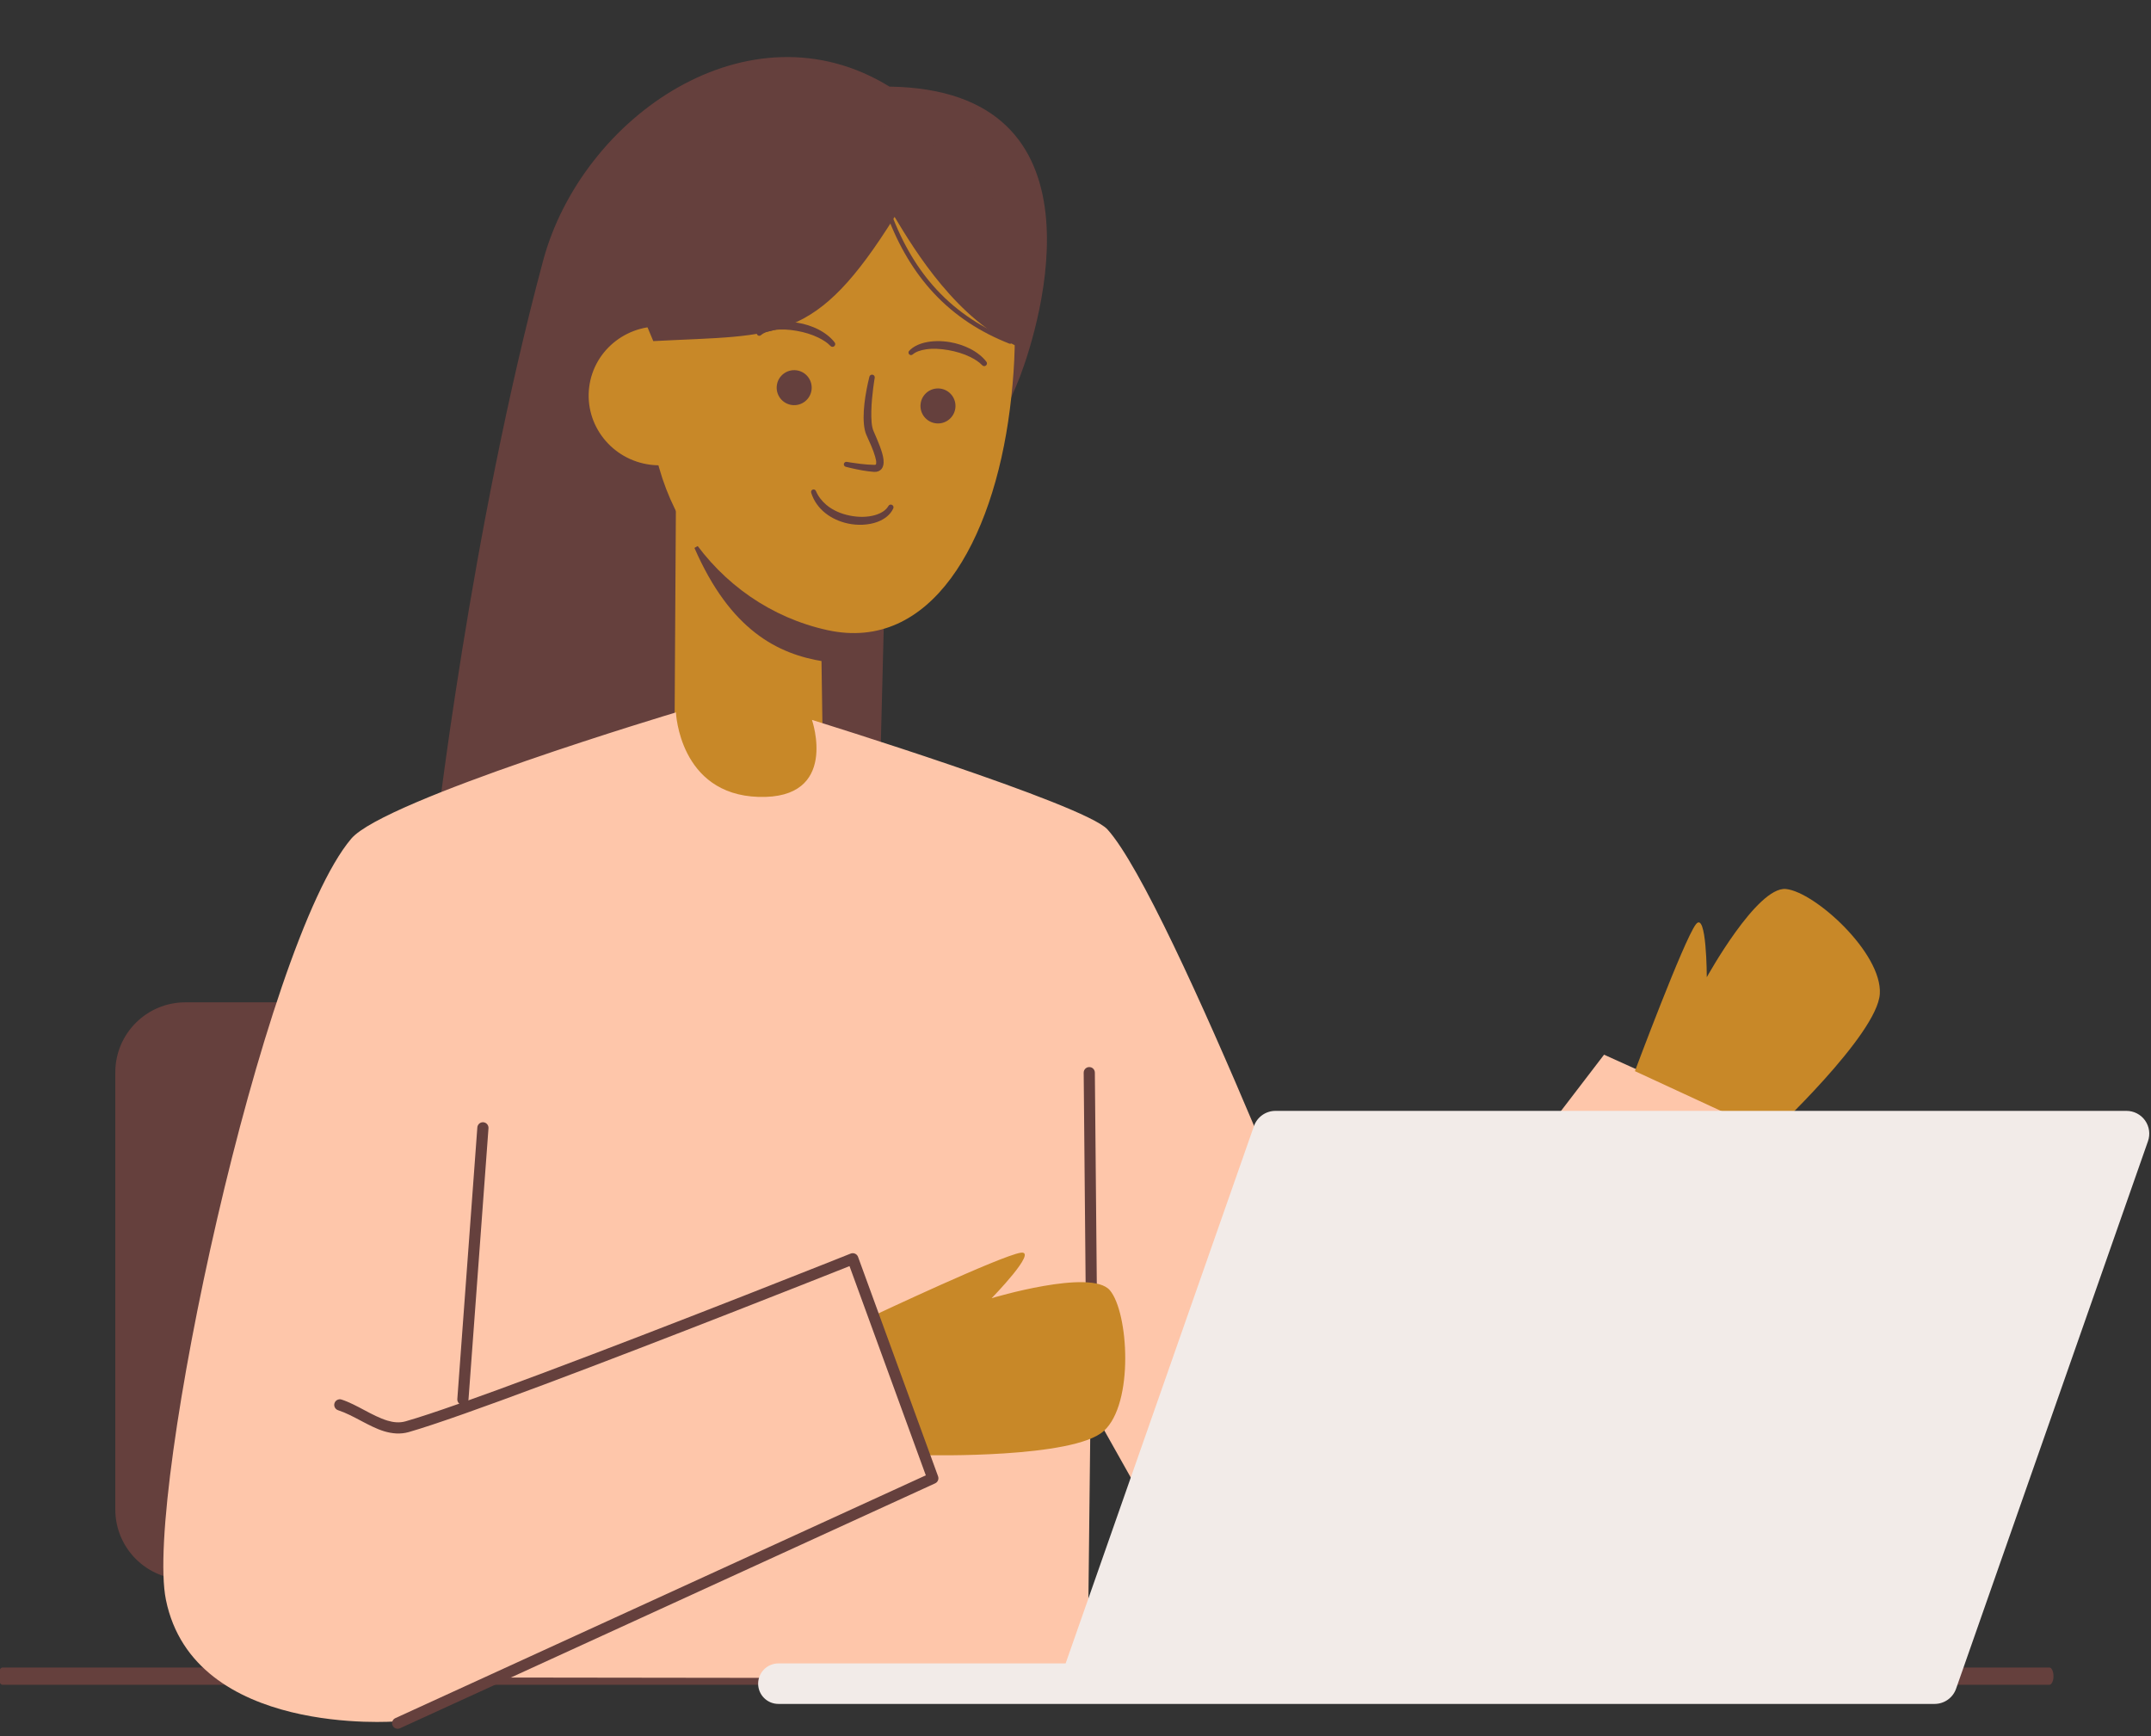
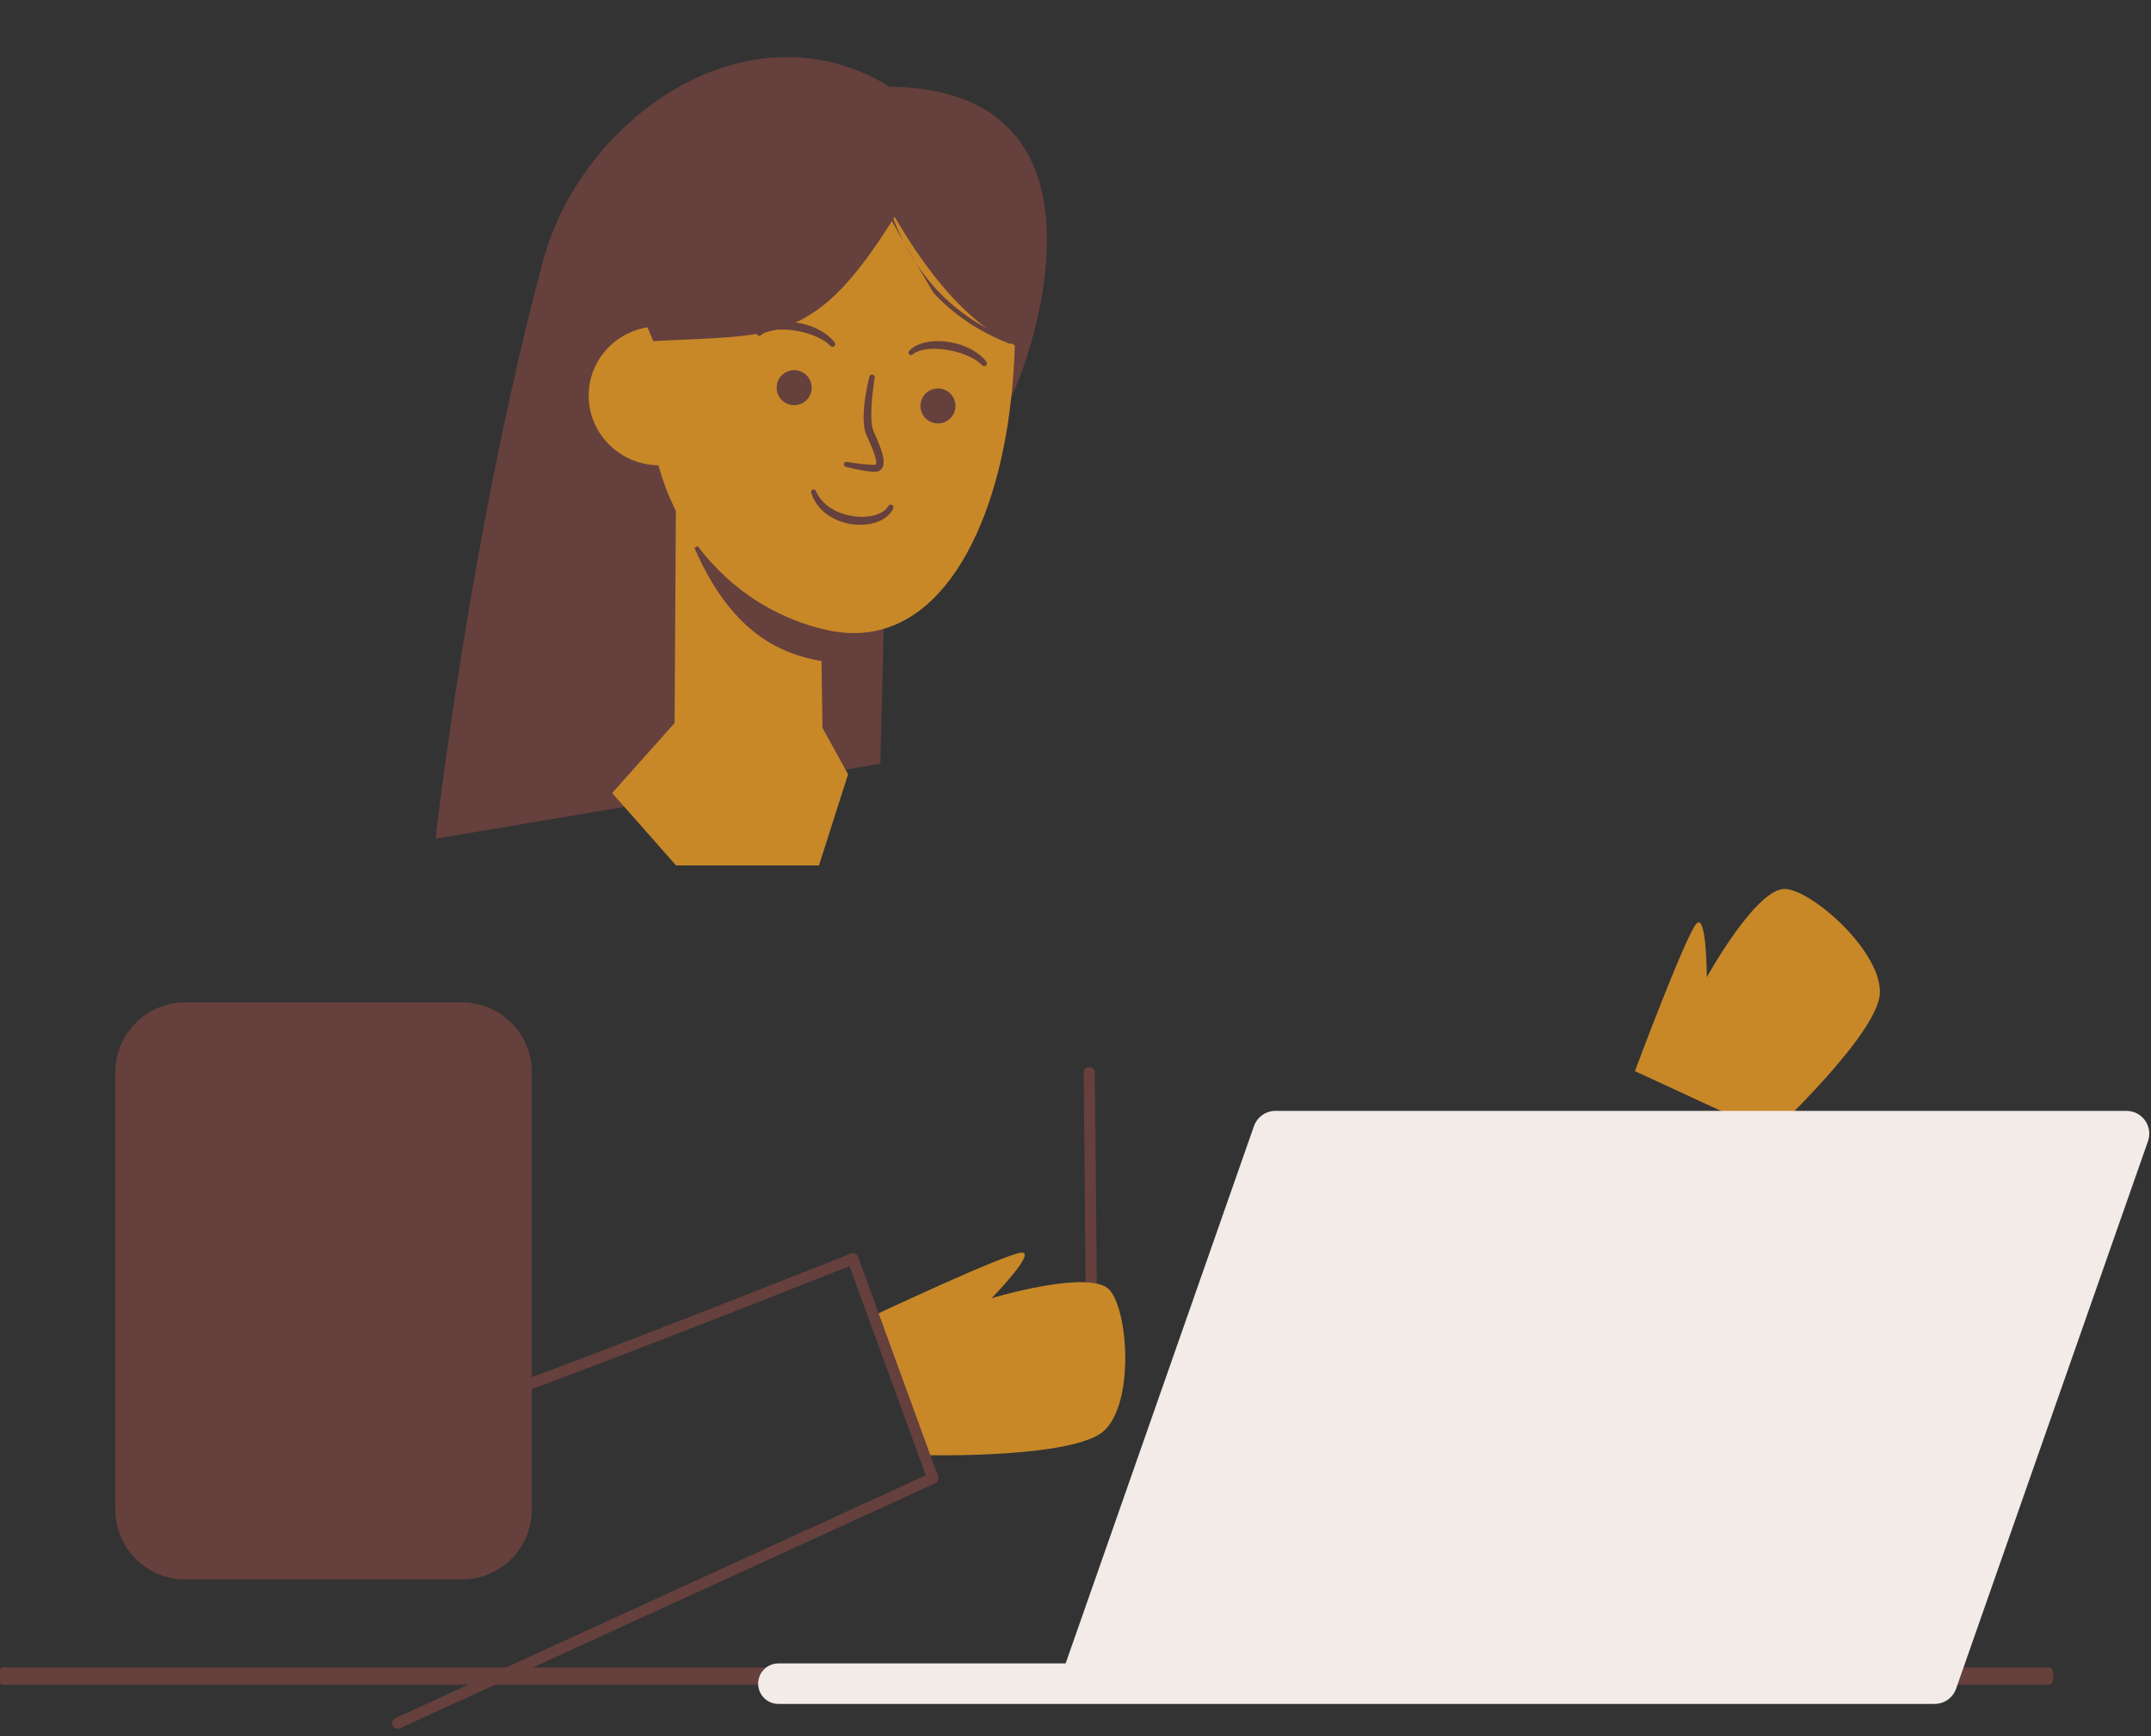
<svg xmlns="http://www.w3.org/2000/svg" clip-rule="evenodd" fill="#000000" fill-rule="evenodd" height="2253.8" preserveAspectRatio="xMidYMid meet" stroke-linejoin="round" stroke-miterlimit="2" version="1" viewBox="0.0 -73.5 2791.8 2253.8" width="2791.8" zoomAndPan="magnify">
  <rect x="0.0" y="-73.5" width="2791.8" height="2253.8" fill="#333333" stroke="none" />
  <g>
    <g>
      <g id="change1_7">
        <path d="M12785,1805.27C12341,1811.79 12484.1,2279.98 12523.4,2383.79C12615.8,2628.01 12790.2,2641.88 12790.2,2641.88L12803.3,3159.74L13692.8,3309.57C13692.8,3309.57 13623.8,2697.84 13477.7,2153.63C13400.2,1864.97 13065.1,1632.7 12785,1805.27Z" fill="#65403d" transform="matrix(-.649 0 0 .649 9451.9 -1132.7)" />
      </g>
      <g id="change1_4">
        <path d="M18029,19840.6C18029,19776.7 17977.3,19725 17913.4,19725C17786.7,19725 17584.3,19725 17457.6,19725C17393.7,19725 17342,19776.7 17342,19840.6L17342,20561.4C17342,20625.3 17393.7,20677 17457.6,20677C17584.3,20677 17786.7,20677 17913.4,20677C17977.3,20677 18029,20625.3 18029,20561.4C18029,20378.4 18029,20023.6 18029,19840.6Z" fill="#65403d" transform="matrix(.787 0 0 .787 -13498.51 -14295.93)" />
      </g>
      <g id="change1_10">
        <path d="M4212,21000.6L8956,21000.6C8961.28,21000.6 8965.57,20996.3 8965.57,20991C8965.57,20985.7 8961.28,20981.4 8956,20981.4L4212,20981.4C4206.72,20981.4 4202.43,20985.7 4202.43,20991C4202.43,20996.3 4206.72,21000.6 4212,21000.6Z" fill="#65403d" transform="matrix(-.56 0 0 1.167 5018.61 -22394.144)" />
      </g>
      <g id="change2_4" transform="matrix(-.644 -.082 -.075 .59 9573.753 69.894)">
        <ellipse cx="13250" cy="2469.5" fill="#c88828" rx="141" ry="151.5" />
      </g>
      <g id="change2_5">
        <path d="M13126,2615L12812,2615L12804.3,3088.99L12748.1,3181.73L12812,3364L13126,3364L13266.2,3219.28L13129.1,3079.29L13126,2615Z" fill="#c88828" transform="matrix(-.591 0 0 .649 8634.845 -1133.349)" />
      </g>
      <g id="change1_8">
        <path d="M12977.3,2614L12929,2614L12916.4,2889.44L12916.4,2955.06C13008.2,2940.54 13103.1,2893.01 13175,2728L12977.3,2614Z" fill="#65403d" transform="matrix(-.649 0 0 .649 9451.9 -1132.7)" />
      </g>
      <g id="change3_1">
-         <path d="M12940,3072C12940,3072 12394.8,3240.6 12349.1,3290.96C12220.2,3433.29 11851.3,4388.91 11851.3,4388.91L11355.9,3741.63L10958.9,3921.09L11486.1,4941.27L12128,4897.57L12382.8,4444.4L12388.9,4988.93L13574.2,4987.39L13772.2,5075.17C13772.2,5075.17 14176.1,5106.89 14232,4831.82C14275.1,4619.44 14038.9,3519.03 13861.3,3309.53C13794.9,3231.29 13212,3057 13212,3057C13212,3057 13205.4,3220.98 13047,3226C12884.7,3231.14 12940,3072 12940,3072Z" fill="#fec6aa" transform="matrix(-.649 0 0 .649 9451.9 -1132.7)" />
-       </g>
+         </g>
      <g id="change1_1">
        <path d="M6353.21,20355.1L6358.21,19811.1C6358.26,19806 6354.17,19801.8 6349.09,19801.8C6344,19801.7 6339.84,19805.8 6339.79,19810.9L6334.79,20354.9C6334.74,20360 6338.83,20364.2 6343.91,20364.2C6349,20364.3 6353.16,20360.2 6353.21,20355.1Z" fill="#65403d" transform="matrix(-.787 0 0 .787 6410.438 -14272.317)" />
      </g>
      <g id="change1_9">
        <path d="M7391.19,20349.3L7358.19,19901.3C7357.81,19896.3 7353.39,19892.4 7348.32,19892.8C7343.25,19893.2 7339.44,19897.6 7339.81,19902.7L7372.81,20350.7C7373.19,20355.7 7377.61,20359.6 7382.68,20359.2C7387.75,20358.8 7391.56,20354.4 7391.19,20349.3Z" fill="#65403d" transform="matrix(-.787 0 0 .787 6410.438 -14272.317)" />
      </g>
      <g id="change2_1">
        <path d="M6703,20211C6703,20211 6494.17,20112.7 6462,20108C6432.63,20103.7 6510,20183 6510,20183C6510,20183 6345.83,20133.5 6315,20170C6284.17,20206.5 6275,20356.7 6325,20402C6375,20447.3 6615,20442 6615,20442L6703,20211Z" fill="#c88828" transform="matrix(-.787 0 0 .787 6410.438 -14272.317)" />
      </g>
      <g id="change2_3">
        <path d="M6703,20211C6703,20211 6494.17,20112.7 6462,20108C6432.63,20103.7 6510,20183 6510,20183C6510,20183 6345.83,20133.5 6315,20170C6284.17,20206.5 6275,20356.7 6325,20402C6375,20447.3 6615,20442 6615,20442L6703,20211Z" fill="#c88828" transform="scale(-.787 .787) rotate(44.32 24761.276 -596.952)" />
      </g>
      <g id="change1_13">
        <path d="M7493.43,20875.7L6618.57,20475.2C6618.57,20475.2 6744.41,20130.1 6744.41,20130.1C6794.54,20150 7048.48,20250.7 7248.44,20325.6C7344.9,20361.7 7428.84,20391.7 7471.48,20403.9C7485.03,20407.7 7498.49,20406.5 7511.9,20402.5C7537.28,20394.8 7562.47,20376 7587.84,20367.8C7592.68,20366.2 7595.33,20361 7593.76,20356.2C7592.19,20351.3 7586.99,20348.7 7582.16,20350.2C7556.9,20358.4 7531.84,20377.2 7506.57,20384.9C7496.6,20387.9 7486.6,20389 7476.52,20386.1C7434.15,20374.1 7350.75,20344.2 7254.9,20308.3C7032.16,20225 6742.41,20109.4 6742.41,20109.4C6740.1,20108.5 6737.51,20108.6 6735.24,20109.6C6732.96,20110.6 6731.2,20112.5 6730.35,20114.8L6598.35,20476.8C6596.7,20481.4 6598.8,20486.4 6603.16,20488.4L7485.76,20892.4C7490.38,20894.5 7495.86,20892.5 7497.97,20887.9C7500.09,20883.3 7498.05,20877.8 7493.43,20875.7Z" fill="#65403d" transform="matrix(-.787 0 0 .787 6410.438 -14272.317)" />
      </g>
      <g id="change2_2">
        <path d="M12872.5,1923C13133.8,1923 13346,2141.66 13346,2411C13346,2680.34 13132.8,2878.49 12872.5,2899C12633.1,2917.86 12524.2,2684.01 12524.2,2414.67C12524.2,2145.34 12611.2,1923 12872.5,1923Z" fill="#c88828" transform="matrix(-.566 -.072 -.082 .644 8597.427 -195.67)" />
      </g>
      <g id="change1_15">
        <path d="M12756.9,2642.89C12760.9,2655.52 12770.9,2665.93 12784.6,2673.21C12793,2677.68 12802.8,2680.83 12813.2,2682.65C12822.8,2684.31 12832.9,2684.85 12843,2683.97C12859.5,2682.54 12876.1,2677.65 12890.3,2669.05C12904.4,2660.47 12916.2,2648.26 12923.5,2632.3C12924.7,2629.83 12923.8,2626.79 12921.3,2625.53C12918.8,2624.26 12915.8,2625.23 12914.5,2627.7C12908.5,2638.11 12900.1,2646.02 12890.7,2652.23C12876.3,2661.71 12858.9,2666.49 12841.7,2667.76C12832.9,2668.41 12824,2668.24 12815.7,2667.07C12806.7,2665.82 12798.3,2663.56 12790.9,2660.28C12779.9,2655.4 12771.1,2648.57 12767.1,2639.11C12766.1,2636.29 12762.9,2634.85 12760.1,2635.89C12757.3,2636.93 12755.8,2640.07 12756.9,2642.89Z" fill="#65403d" transform="matrix(-.644 -.082 -.082 .644 9591.449 -69.277)" />
      </g>
      <g id="change1_6">
        <path d="M12826.6,2388.47C12826.6,2388.47 12828.2,2423.16 12824.9,2454.91C12823.2,2470.74 12820.7,2485.87 12815.1,2494.77C12804.9,2511.84 12792.3,2532.81 12788.6,2547.7C12786.5,2556.3 12787.2,2563.37 12790.5,2567.97C12793.2,2571.72 12797.5,2574.56 12804.4,2575C12811.8,2575.39 12819.8,2575.34 12827.5,2575C12845.5,2574.18 12861.5,2572.01 12861.5,2572.01C12864.2,2571.74 12866.3,2569.28 12866,2566.52C12865.7,2563.76 12863.3,2561.73 12860.5,2561.99C12860.5,2561.99 12848.1,2562.65 12832.9,2562.49C12824,2562.39 12814.3,2562.02 12805.6,2561C12804.2,2560.86 12803.2,2560.6 12802.5,2559.94C12802,2559.38 12802.1,2558.49 12802.1,2557.53C12802.1,2553.99 12803.6,2549.65 12805.7,2544.76C12811,2531.94 12820.8,2516.35 12828.9,2503.23C12835.2,2492.58 12838.7,2474.84 12839.9,2456.13C12840.5,2446.88 12840.6,2437.4 12840.4,2428.54C12839.8,2405.95 12837.4,2387.53 12837.4,2387.53C12837.2,2384.54 12834.5,2382.31 12831.5,2382.57C12828.5,2382.83 12826.3,2385.47 12826.6,2388.47Z" fill="#65403d" transform="matrix(-.644 -.082 -.082 .644 9591.449 -69.277)" />
      </g>
      <g id="change1_5" transform="matrix(-.644 -.082 -.082 .644 9597.695 -92.677)">
        <circle cx="12699" cy="2465" fill="#65403d" r="35" />
      </g>
      <g id="change1_12" transform="matrix(-.644 -.082 -.082 .644 9411.066 -116.408)">
        <circle cx="12699" cy="2465" fill="#65403d" r="35" />
      </g>
      <g id="change1_3">
        <path d="M12616.7,2336.03C12623.8,2330.22 12632.9,2326.03 12642.9,2322.61C12656.6,2317.91 12672.1,2315.41 12687.4,2314.68C12703.3,2313.92 12719,2315.01 12732.1,2318.79C12742.4,2321.74 12751.3,2325.83 12757.1,2332.18C12758.9,2334.33 12762,2334.65 12764.2,2332.89C12766.3,2331.14 12766.7,2327.97 12764.9,2325.82C12758.7,2317.26 12748.8,2310.45 12736.5,2305.78C12722.1,2300.32 12704.5,2297.72 12686.7,2298.43C12672.7,2298.98 12658.4,2301.65 12645.6,2306.15C12631.2,2311.22 12618.5,2318.72 12609.3,2327.97C12607.1,2329.99 12606.9,2333.44 12609,2335.67C12611,2337.89 12614.4,2338.05 12616.7,2336.03Z" fill="#65403d" transform="matrix(-.644 -.082 -.082 .644 9591.449 -69.277)" />
      </g>
      <g id="change1_11">
        <path d="M12616.7,2336.03C12623.8,2330.22 12632.9,2326.03 12642.9,2322.61C12656.6,2317.91 12672.1,2315.41 12687.4,2314.68C12703.3,2313.92 12719,2315.01 12732.1,2318.79C12742.4,2321.74 12751.3,2325.83 12757.1,2332.18C12758.9,2334.33 12762,2334.65 12764.2,2332.89C12766.3,2331.14 12766.7,2327.97 12764.9,2325.82C12758.7,2317.26 12748.8,2310.45 12736.5,2305.78C12722.1,2300.32 12704.5,2297.72 12686.7,2298.43C12672.7,2298.98 12658.4,2301.65 12645.6,2306.15C12631.2,2311.22 12618.5,2318.72 12609.3,2327.97C12607.1,2329.99 12606.9,2333.44 12609,2335.67C12611,2337.89 12614.4,2338.05 12616.7,2336.03Z" fill="#65403d" transform="matrix(-.644 -.082 -.082 .644 9394.523 -94.318)" />
      </g>
      <g id="change1_14">
        <path d="M12547.3,2291.1C12677,2253.84 12779,2126.01 12827.8,2064C12953.5,2336.61 13026.1,2326.33 13275,2371.31L13304,2321C13304,2321 13242.1,1979.72 13194,1937C13145.9,1894.28 12836.4,1829.59 12689,1959C12541.6,2088.41 12558,2070.56 12547.3,2291.1Z" fill="#65403d" transform="matrix(-.644 -.082 -.082 .644 9591.449 -69.277)" />
      </g>
      <g id="change1_2">
-         <path d="M13110.5,18292.7C13091,18345.3 13065.5,18386.9 13035,18419.7C13000,18457.4 12958.6,18483.5 12912.6,18501.5C12910.7,18502.3 12909.8,18504.4 12910.5,18506.4C12911.3,18508.3 12913.4,18509.2 12915.4,18508.5C12962.3,18490 13004.7,18463.3 13040.5,18424.7C13071.5,18391.3 13097.6,18348.9 13117.5,18295.3C13118.2,18293.4 13117.2,18291.2 13115.3,18290.5C13113.4,18289.8 13111.2,18290.8 13110.5,18292.7Z" fill="#65403d" transform="matrix(-.787 0 0 .787 11474.423 -14193.626)" />
+         <path d="M13110.5,18292.7C13091,18345.3 13065.5,18386.9 13035,18419.7C13000,18457.4 12958.6,18483.5 12912.6,18501.5C12910.7,18502.3 12909.8,18504.4 12910.5,18506.4C12911.3,18508.3 12913.4,18509.2 12915.4,18508.5C12962.3,18490 13004.7,18463.3 13040.5,18424.7C13118.2,18293.4 13117.2,18291.2 13115.3,18290.5C13113.4,18289.8 13111.2,18290.8 13110.5,18292.7Z" fill="#65403d" transform="matrix(-.787 0 0 .787 11474.423 -14193.626)" />
      </g>
      <g id="change4_1">
        <path d="M4802.96,21099.2L6709.72,21099.2C6728.16,21099.2 6743.12,21084.3 6743.12,21065.8C6743.12,21065.8 6743.12,21065.8 6743.12,21065.8C6743.12,21047.4 6728.16,21032.4 6709.72,21032.4L6236.02,21032.4L5925.43,20146.1C5920.15,20131.1 5905.93,20121 5889.97,20121L4486.48,20121C4474.3,20121 4462.88,20126.9 4455.83,20136.8C4448.78,20146.8 4446.99,20159.5 4451.02,20171C4513.2,20348.4 4721.98,20944.2 4767.5,21074.1C4772.78,21089.2 4787,21099.2 4802.96,21099.2Z" fill="#f2ebe8" transform="matrix(-.787 0 0 .787 6290.838 -14466.676)" />
      </g>
    </g>
  </g>
</svg>